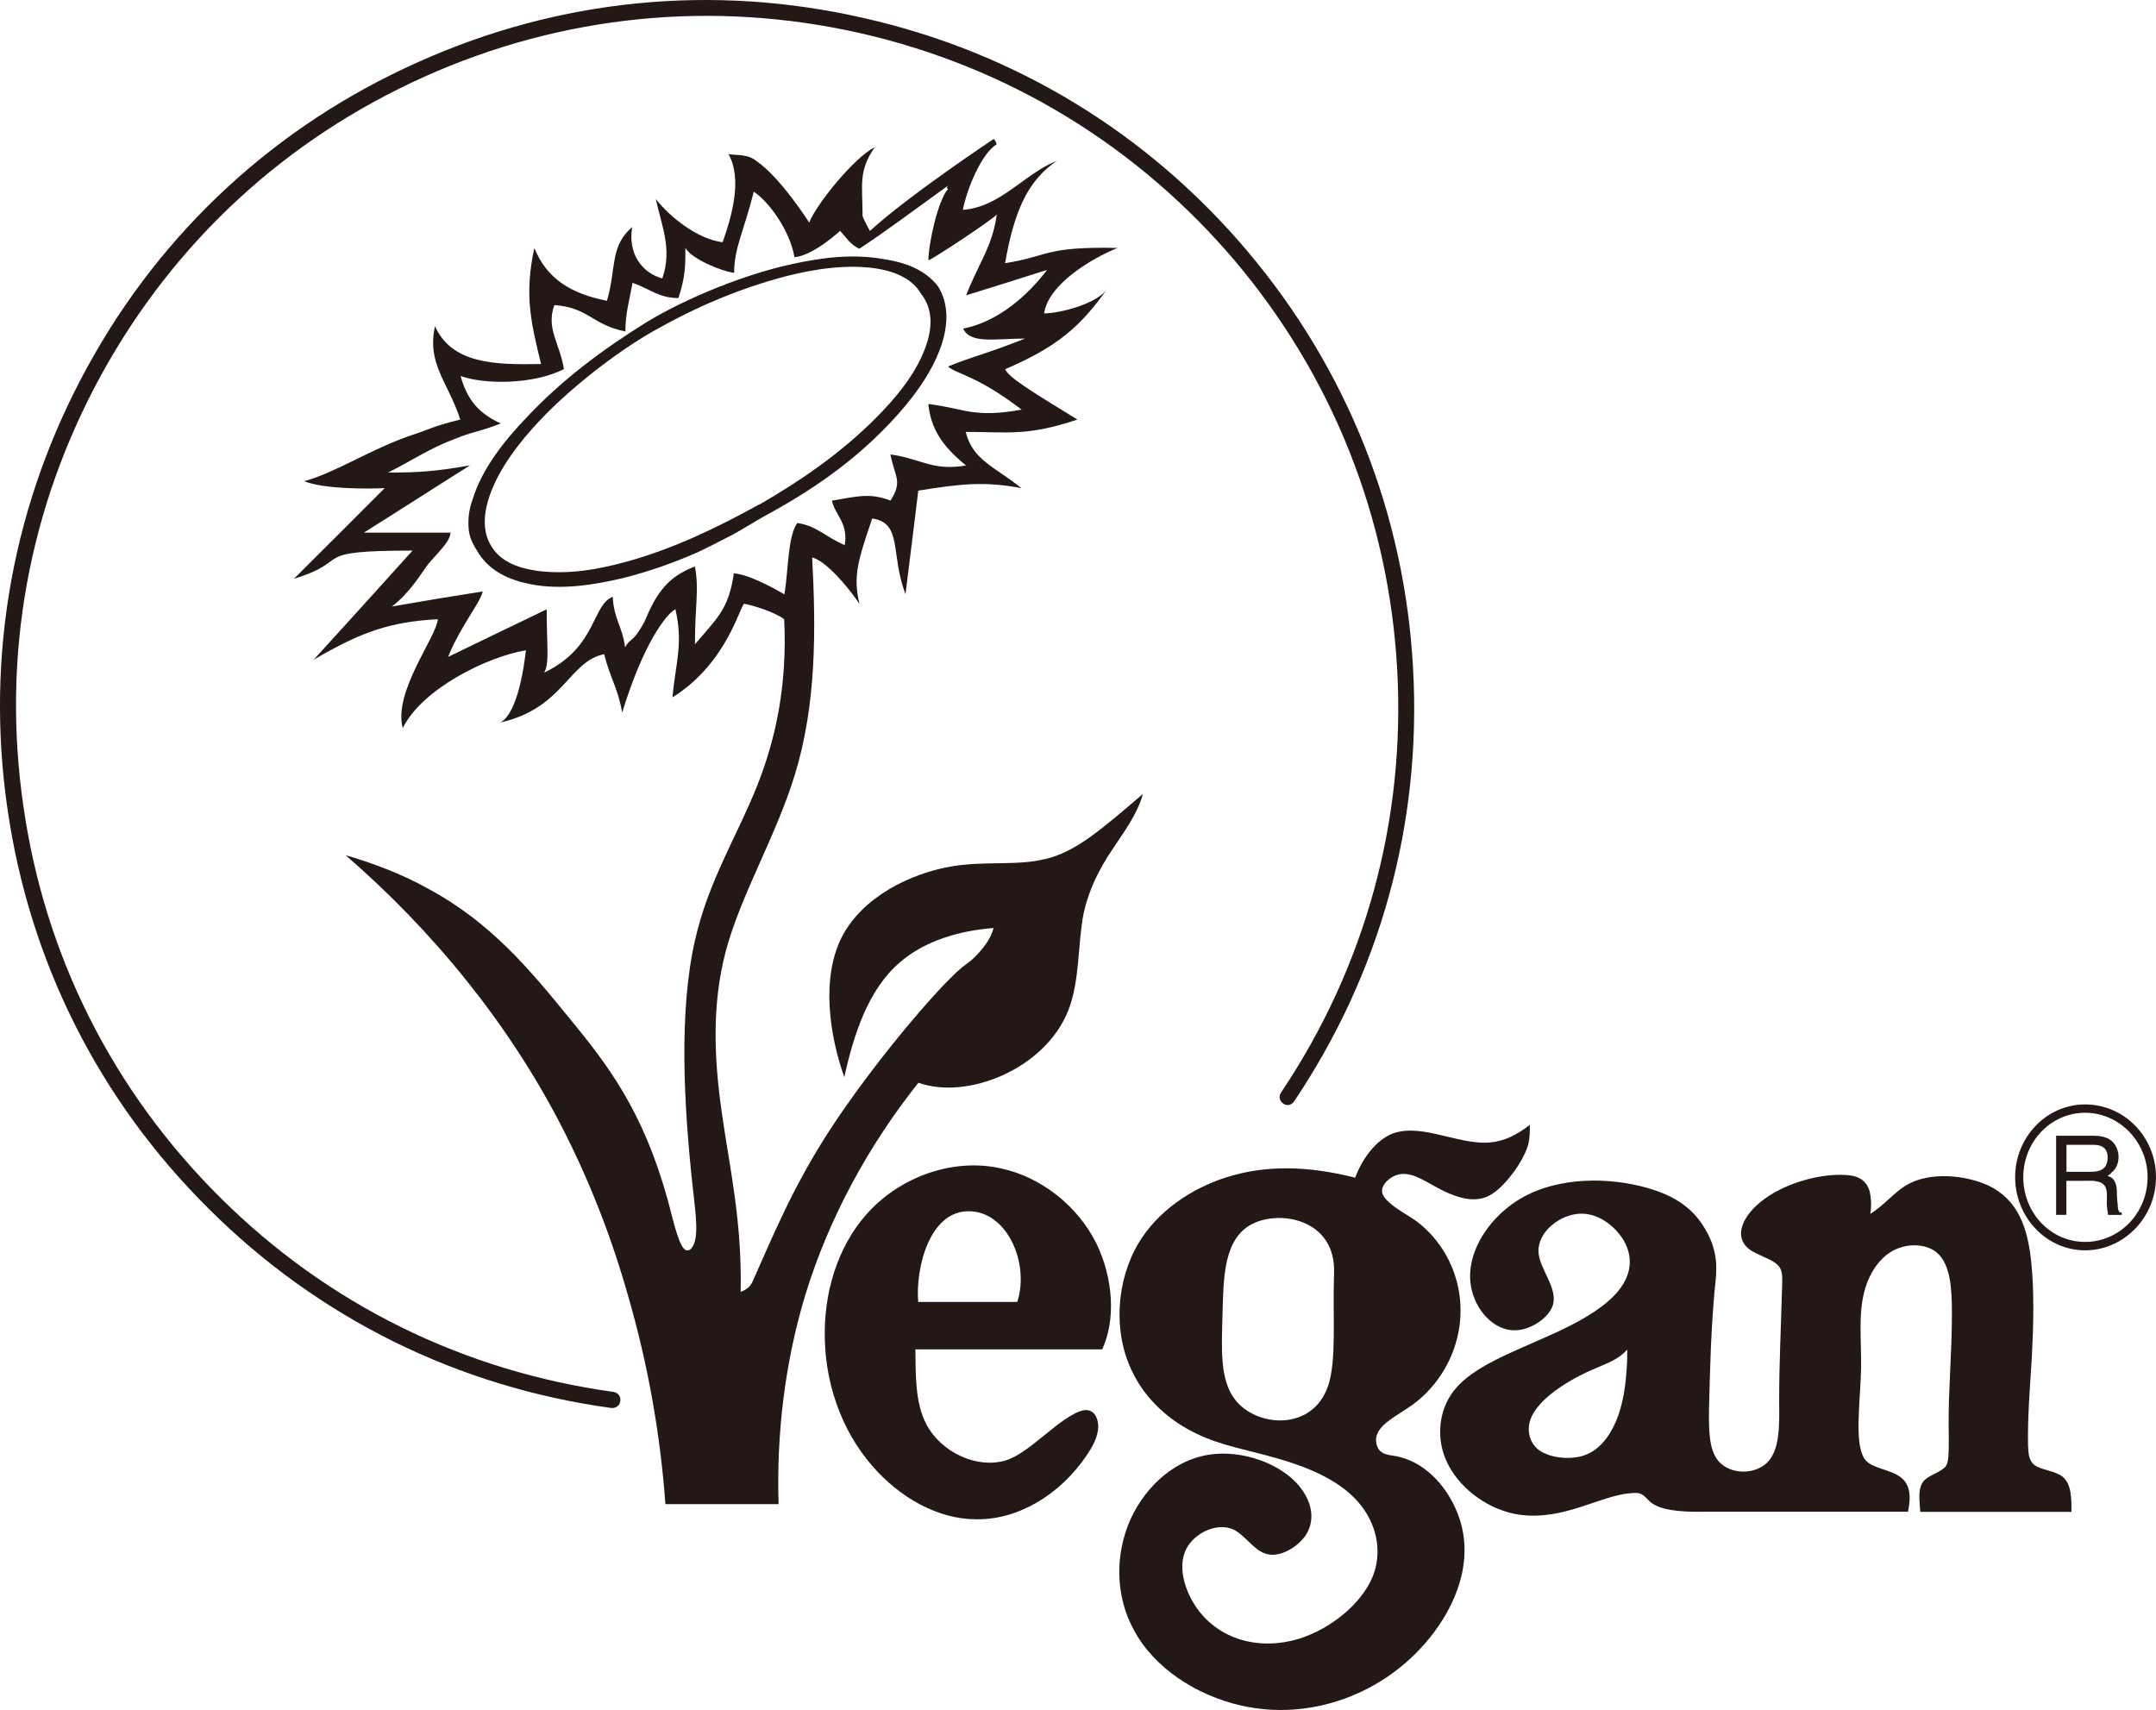
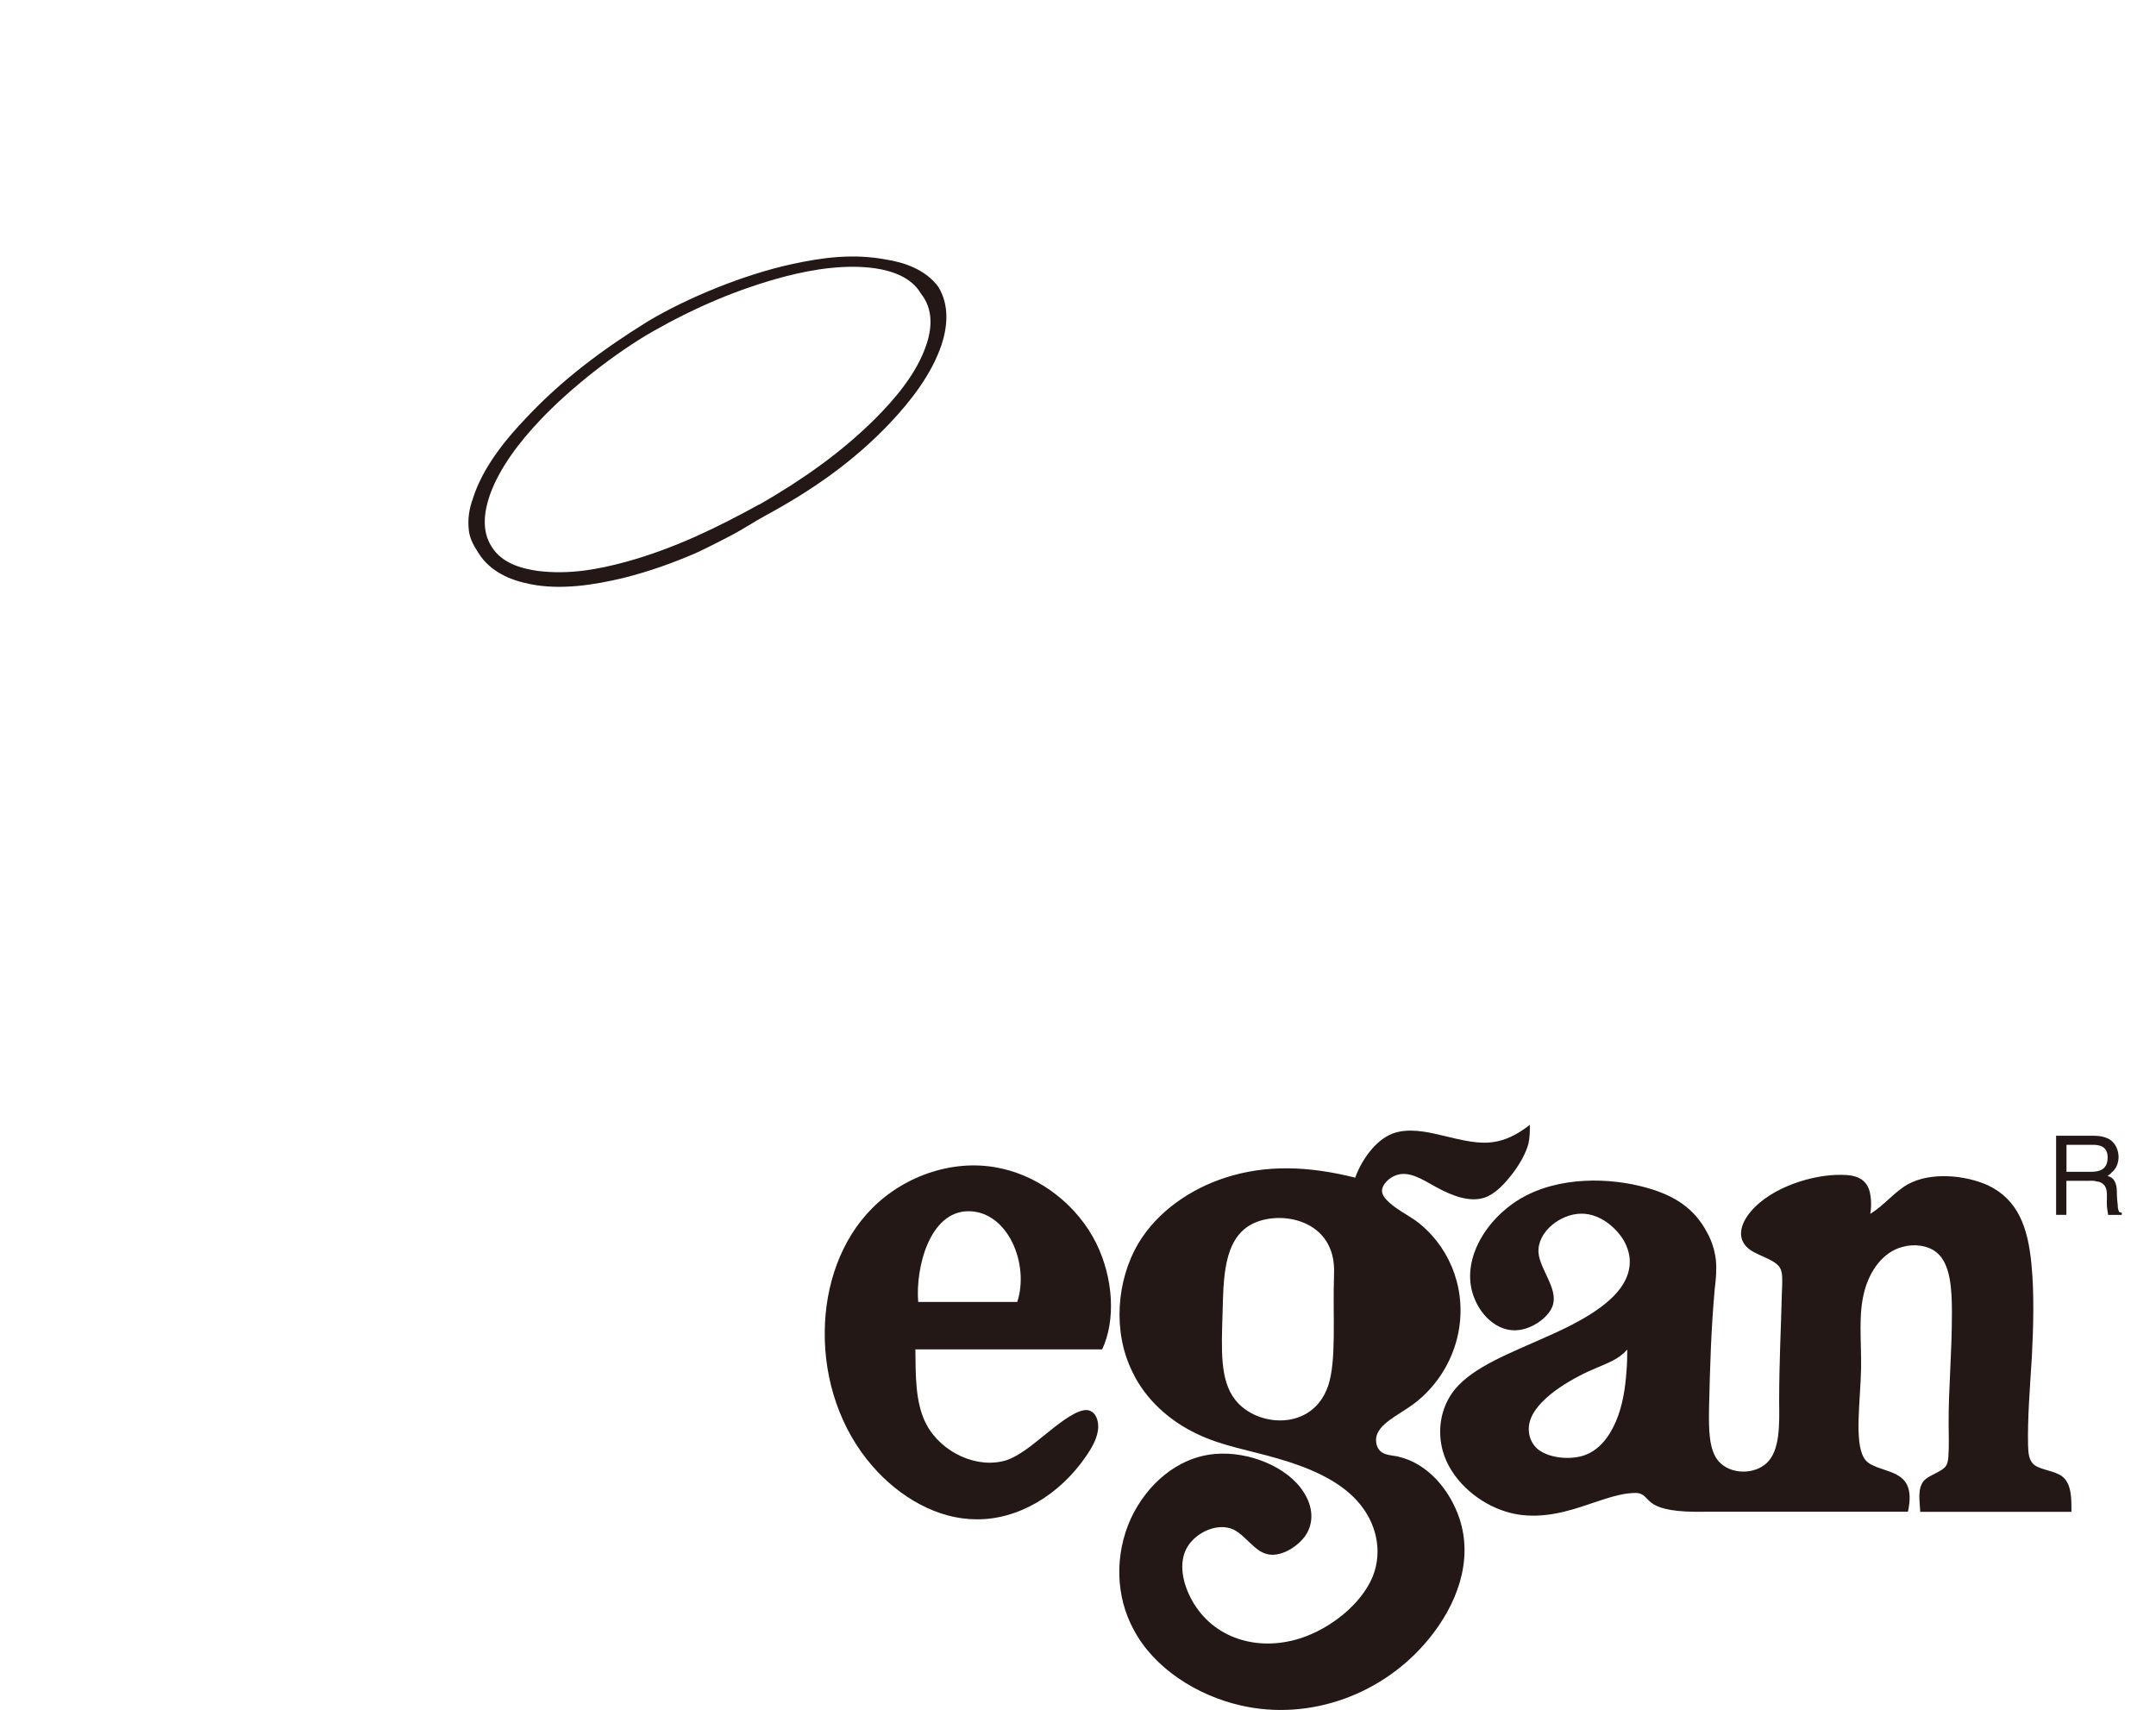
<svg xmlns="http://www.w3.org/2000/svg" id="_イヤー_2" viewBox="0 0 230.51 182.83">
  <g id="_イヤー_1-2">
    <g>
-       <path d="M222.93,118.09c-4.12,0-7.48,3.49-7.48,7.78s3.35,7.82,7.48,7.82,7.58-3.51,7.58-7.82-3.4-7.78-7.58-7.78m6.68,7.78c0,3.82-2.99,6.92-6.68,6.92s-6.61-3.1-6.61-6.92,2.97-6.89,6.61-6.89,6.68,3.09,6.68,6.89Z" style="fill:#231815;" />
      <path d="M226.42,128.84c-.05-.41-.08-.7-.09-1.09,0-.46,0-.99-.23-1.41-.12-.28-.36-.49-.77-.6,.12-.12,.32-.18,.41-.35,.54-.41,.77-1.07,.77-1.71-.02-.64-.26-1.29-.79-1.73-.49-.38-1.21-.51-1.8-.51h-4.09v8.46h1.1v-3.64h2.17c.39,0,.73-.05,1.04,.06,.35,.02,.66,.18,.87,.44,.35,.46,.24,1.26,.24,1.85,0,.45,.08,.9,.14,1.29h1.46v-.24c-.11-.01-.16-.01-.26-.06-.15-.24-.17-.5-.17-.76m-2.82-3.55h-2.66v-2.88h2.84c.62,0,1.56,.11,1.56,1.35,0,1.3-.89,1.53-1.73,1.53Z" style="fill:#231815;" />
-       <path d="M111.68,91.86c-2.89,.72-6.2,.2-9.72,.74-4.69,.75-9.79,3.37-11.95,7.58-2.24,4.38-1.33,10.52,.26,14.99,.98-4.47,2.54-9.37,5.93-12.26,2.66-2.33,6.46-3.42,10.03-3.68-.29,1.1-.98,1.96-1.49,2.55-.81,.91-1.21,1.14-1.88,1.65-2.74,2.3-9.64,10.48-14.15,17.41-3.91,6.03-5.99,11.12-8.19,16.06-.12,.26-.21,.46-.5,.75-.23,.2-.58,.41-.83,.48,.15-7.71-1.21-13.35-2.02-19.19-.8-5.58-1.1-11.36,.4-17.14,1.63-6.16,5.4-12.37,7.41-18.96,2.3-7.51,2.27-15.43,1.85-23.23,1.46,.33,3.87,3.17,5.06,4.96-.71-2.98-.16-4.63,1.36-9.13,3.27,.47,1.92,3.75,3.56,8.1,.47-3.69,.91-7.4,1.37-11.08,4.49-.72,7.02-1.02,11.02-.27-2.79-2.25-5.22-2.99-5.95-6.01,4.5,0,6.59,.48,11.94-1.32-5.35-3.28-7.29-4.49-7.73-5.38,5.53-2.38,8.03-4.49,10.98-8.68-1.04,1.68-5.17,2.71-6.81,2.71,.46-3.12,5.04-5.85,7.85-7-7.85-.17-7.29,.89-12.02,1.63,1.03-5.99,2.64-8.97,5.53-10.94-3.44,1.35-6.02,4.95-10.05,5.24,.44-2.21,1.94-5.95,3.6-7,0-.16-.13-.45-.3-.58,0,0-9,5.97-13.23,9.83-.33-.59-.92-1.69-.79-1.75,0-3.01-.48-4.67,1.3-7.19-2.2,1.05-6.37,6.28-7,8.05,0,0-3.12-4.9-5.66-6.59-.88-.72-1.83-.59-2.97-.72,1.46,2.56,.42,6.45-.63,9.41-2.68-.33-5.65-2.7-7.14-4.62,.59,2.82,1.79,5.33,.69,8.49-2.19-.59-3.7-2.68-3.22-5.49-2.42,2.07-1.67,4.43-2.7,7.88-3.89-.76-6.45-2.39-7.76-5.64-1.03,4.77-.48,7.6,.72,12.4-4.9,.1-9.54,0-11.34-4.04-.9,4.04,1.39,5.94,2.7,9.98-3,.74-3.29,1.05-5.09,1.63-4.46,1.5-8.2,4.04-11.6,4.96,2.06,.84,6.67,.84,8.61,.74-3.23,3.24-6.45,6.45-9.7,9.69,6.41-1.94,1.33-3.01,12.68-3.01-3.51,3.91-7.07,7.81-10.57,11.67,5.07-2.98,8.2-4.06,13.27-4.33-.14,1.91-4.79,7.75-3.75,11.64,2.07-4.19,8.98-7.62,13.17-8.32-.62,5.34-1.84,7.29-2.74,7.72,6.76-1.5,7.35-6.59,11.11-7.3,.56,2.37,1.46,3.59,1.92,6.24,2.19-7.16,4.61-10.46,5.69-11.05,.87,3.73,0,5.8-.31,9.42,5.93-3.68,7.28-10.07,7.69-10,.8,.14,3.18,.84,4.25,1.65,.34,6.98-.87,12.72-2.89,17.81-2.15,5.41-5.19,10.11-6.64,16.5-1.73,7.56-1.24,17.49-.2,26.84,.29,2.54,.62,5.01-.11,6.01-.14,.22-.34,.35-.56,.33-.77-.07-1.37-2.84-2.03-5.33-2.68-9.71-6.48-14.57-10.71-19.72-3.96-4.84-8.21-10.04-14.97-13.65-2.77-1.56-6.01-2.76-8.78-3.56,9.39,8.13,17.48,18.05,23.16,29.13,2.95,5.76,5.28,11.76,7.04,17.98,2.11,7.27,3.45,14.76,3.99,22.28h12.1c-.23-7.52,.67-15.14,2.87-22.41,2.53-8.23,6.76-15.96,12.08-22.65,5.2,1.87,13.54-1.45,16.02-7.72,1.26-3.18,1-7.12,1.65-10.42,.56-2.5,1.62-4.67,3.14-6.91,1.15-1.75,2.56-3.58,3.2-5.83-4.35,3.7-7.13,6.2-10.5,6.98m-29.93-29.44c-1.18-.57-2.28-1.02-3.31-1.13-.56,3.86-1.76,4.75-4.16,7.59,0-4.18,.46-5.79,0-8.32-2.99,1.12-4.18,2.97-5.4,5.92-1.31,2.4-1.49,1.64-2.07,2.72-.29-2.25-1.2-2.99-1.32-5.4-2.26,.9-1.68,5.4-7.33,8.11,.58-1.06,.27-2.72,.27-6.77-3.54,1.69-7.05,3.41-10.54,5.09,1.31-3.28,3.38-5.67,3.7-7-3.24,.51-6.47,1.04-9.71,1.61,1.96-1.5,3.14-3.56,3.91-4.58,1.77-1.98,2.23-2.43,2.37-3.32h-9.27c3.79-2.38,7.55-4.81,11.34-7.19-3.55,.62-5.34,.77-8.78,.77,2.51-1.22,4.34-2.55,7.16-3.6,1.81-.76,2.67-.76,4.9-1.65-2.23-1.04-3.54-2.39-4.29-5.08,2.55,.93,7.77,.93,11.05-.73-.44-2.8-1.94-4.33-1.02-6.85,3.69,.27,4,2.1,7.59,2.82,0-1.94,.45-3.41,.77-5.2,1.93,.68,2.82,1.63,4.9,1.63,.75-2.26,.75-3.47,.75-5.36,.61,1.14,3.86,2.51,5.21,2.66,0-2.66,1.05-4.49,2.1-8.67,1.63,1.06,3.87,4.18,4.35,7,2.03-.16,4.88-2.82,4.88-2.82,.66,.74,1.12,1.48,2.05,1.92,2.7-1.77,6.04-4.26,9.43-6.71,.26,0-.29,.03,.05,.33-1.06,1.18-2.09,5.83-2.09,7.61,.29,0,7.02-4.45,7.31-4.9-.45,3.41-1.94,5.21-3.28,8.65,2.91-.89,5.78-1.82,8.66-2.72-2.07,2.72-5.21,5.53-8.97,6.28,.77,1.67,3.47,1.06,6.61,1.06-4.23,1.68-5.26,1.79-8.24,2.99,1.05,.88,2.98,.88,7.88,4.61-5.22,.94-6.09-.14-9.98-.6,.29,2.72,1.52,4.51,4.03,6.57-3.57,.62-4.76-.71-8.08-1.18,.46,2.4,1.35,2.86,0,4.94-2.23-.89-3.71-.41-6.25,0,.29,1.5,1.78,2.39,1.36,4.76-2.09-.9-2.99-2.07-5.07-2.37-1.04,1.47-.93,5.04-1.38,7.63-.64-.38-1.34-.76-2.07-1.12Z" style="fill:#231815;" />
      <path d="M100.66,36.89c.66-2.02,.85-4.28-.35-6.24-1.36-1.81-3.56-2.59-5.64-2.91-3.47-.64-6.7-.22-10.04,.51-4.94,1.07-11.04,3.52-15.38,6.12-4.77,2.96-9.13,6.19-13,10.32-2.26,2.36-4.69,5.37-5.71,8.68-.39,1.07-.55,2.15-.41,3.38,.12,.93,.56,1.65,1.05,2.42,1.25,1.96,3.35,2.86,5.47,3.28,3.27,.67,6.86,.1,9.99-.65,2.7-.67,5.28-1.59,7.84-2.7,1.27-.6,2.55-1.25,3.79-1.9,1.2-.64,2.3-1.37,3.51-2.04,4.96-2.68,9.39-5.74,13.31-9.86,2.24-2.36,4.5-5.24,5.57-8.42m-19.48,17.05c-4.54,2.51-9.07,4.69-14.09,6.1-3.18,.87-6.22,1.42-9.56,1.02-1.84-.26-3.89-.85-4.96-2.59-1.12-1.71-.79-3.83-.19-5.55,1.07-2.99,3.27-5.77,5.35-7.97,3.18-3.38,8.08-7.23,12.08-9.51,4.53-2.57,9.14-4.56,14.21-5.89,2.99-.77,6.44-1.3,9.56-.85,1.83,.28,3.85,.95,4.88,2.7,1.33,1.67,1.19,3.7,.57,5.51-1.02,3.03-3.33,5.74-5.47,7.88-3.72,3.7-7.88,6.58-12.37,9.17Z" style="fill:#231815;" />
-       <path d="M65.61,148.83c-16.02-2.2-30.57-9.35-42.03-20.75-11.51-11.41-18.8-25.9-21.08-41.89-2.34-16.06,.56-31.97,8.37-46.19,7.82-14.2,19.71-25.15,34.49-31.79C60.09,1.59,76.26-.03,92.04,3.56c15.76,3.6,29.6,12.06,40.06,24.41,10.4,12.36,16.39,27.46,17.28,43.6,.9,16.14-3.41,31.82-12.41,45.24-.28,.41-.18,.92,.23,1.19,.39,.3,.91,.15,1.17-.25,9.22-13.74,13.63-29.7,12.71-46.26-.89-16.5-7-31.94-17.7-44.62C122.71,14.24,108.55,5.59,92.39,1.94,76.26-1.77,59.74-.14,44.64,6.67,29.55,13.41,17.32,24.67,9.37,39.19,1.4,53.7-1.58,70.03,.79,86.42c2.34,16.39,9.82,31.22,21.54,42.84,11.74,11.7,26.64,19.05,43.04,21.29h.11c.42,0,.81-.31,.84-.77,.07-.47-.24-.86-.72-.95" style="fill:#231815;" />
      <path d="M217.55,156.67c-.66-.48-.68-1.29-.72-2.12-.06-2.9,.19-6,.41-9.52,.17-3.22,.25-6.81-.04-9.79-.37-4.02-1.45-6.96-4.63-8.49-2.47-1.12-6.16-1.46-8.59-.12-1.47,.83-2.51,2.24-4.02,3.16,.14-.74,.12-1.8-.11-2.55-.43-1.27-1.52-1.62-2.93-1.62-3.07-.07-7.52,1.32-9.7,3.88-1.18,1.37-1.67,3.11,0,4.21,.79,.51,2.13,.91,2.75,1.46,.58,.47,.58,1.16,.58,1.81,0,.42-.02,.84-.04,1.25-.09,3.83-.29,7.31-.29,11.63,.03,2.48,.1,5.26-1.35,6.59-.64,.58-1.53,.9-2.47,.9-1.02,0-2.01-.38-2.65-1.1-1.07-1.23-1.05-3.47-1.03-5.56,.11-4.68,.22-8.49,.61-12.86,.13-1.02,.22-2.08,.13-3.06-.13-1.14-.47-2.15-.98-3.05-1.31-2.46-3.37-3.87-6.42-4.72-3.91-1.11-9.41-1.25-13.51,1.17-3.79,2.26-6.37,6.67-5,10.42,.77,2.21,2.89,4.19,5.37,3.52,1.35-.35,2.78-1.44,3.12-2.61,.5-1.79-1.4-3.77-1.55-5.56-.15-2.24,2.38-4.18,4.61-4.17,1.95,0,3.66,1.45,4.52,2.89,.81,1.46,.81,2.86,.16,4.2-1.17,2.42-4.52,4.38-8.67,6.18-3.5,1.58-7.56,3.08-9.56,5.52-1.55,1.9-1.9,4.42-1.29,6.6,.83,2.94,3.5,5.31,6.25,6.3,2.44,.92,5.05,.7,7.74-.1,1.82-.53,3.71-1.32,5.4-1.62,.6-.08,1.19-.16,1.59-.07,1.41,.37,.37,2.13,7.24,1.97h21.51c.56-2.59-.27-3.48-1.31-4.02-.76-.37-1.67-.58-2.29-.87-.54-.22-.89-.49-1.13-.91-1.01-1.79-.35-6.03-.28-9.59,.03-3.04-.3-5.65,.34-8.13,.56-2.19,1.96-4.25,4.1-4.8,1.23-.35,2.74-.16,3.65,.61,1.48,1.22,1.62,3.93,1.62,6.42,0,4.54-.38,8.21-.35,11.95,0,1.14,.06,2.31-.03,3.44-.03,.39-.07,.72-.26,1.01-.45,.62-1.64,.91-2.26,1.48-.87,.83-.51,2.43-.49,3.42h16.17c0-1.27,.06-3.01-1.02-3.81-.78-.57-2.21-.68-2.89-1.16m-43.66-10.1c-.13,1.86-.41,3.7-1.13,5.4-.72,1.68-1.88,3.24-3.68,3.72-1.58,.41-3.58,.13-4.68-.75-.94-.82-1.19-2.1-.75-3.26,.94-2.44,4.84-4.54,7.1-5.46,.54-.23,1-.41,1.67-.75,.47-.24,1.06-.63,1.45-1.08,.02-.02,.05-.07,.1-.07,0,.77-.02,1.52-.08,2.24Z" style="fill:#231815;" />
      <path d="M149.46,155.73c-.66-.11-1.37-.16-1.77-.48-.47-.34-.61-.96-.56-1.49,.21-1.51,2.31-2.4,3.98-3.62,2.79-2.08,4.44-5.14,4.9-8.15,.71-4.63-1.27-9.03-4.73-11.53-.9-.61-1.9-1.13-2.7-1.84-.44-.39-.8-.8-.82-1.26-.03-.68,.76-1.48,1.6-1.73,1.35-.43,2.74,.5,4.17,1.29,1.82,1,3.66,1.65,5.21,1.13,1.17-.41,2.18-1.52,3.06-2.68,.7-.95,1.32-2.01,1.61-3.07,.15-.68,.17-1.38,.15-2.03-.99,.79-2.2,1.5-3.45,1.76-1.9,.43-3.86-.15-5.91-.62-1.82-.45-3.69-.79-5.27-.22-1.86,.7-3.33,2.8-4.04,4.73-4.98-1.25-9.53-1.41-13.88,0-3.71,1.2-7.25,3.6-9.29,7.01-2.38,4.02-2.74,9.51-.67,13.71,1.4,2.99,4.02,5.31,6.93,6.68,2.67,1.29,5.55,1.73,8.59,2.62,3.18,.9,6.52,2.28,8.55,4.56,2,2.21,2.77,5.31,1.63,8.11-1.21,2.89-4.45,5.52-7.77,6.58-4.55,1.43-9.23,0-11.51-4.02-1.01-1.8-1.54-4.11-.5-5.8,.95-1.56,3.26-2.6,4.92-1.82,1.28,.64,2.2,2.26,3.51,2.6,1.41,.42,3.25-.68,4.14-1.91,1.02-1.47,.79-3.22-.14-4.66-1.71-2.76-5.93-4.42-9.45-4.12-4.12,.33-7.39,3.35-9.05,6.92-1.73,3.82-1.65,8.3,.32,11.89,2.17,4.1,6.74,7.01,11.42,8.08,7.48,1.72,15.33-1.23,20.13-7.12,2.95-3.6,4.79-8.32,3.26-12.89-.99-2.96-3.34-5.88-6.57-6.6m-7.47-7.54c-1.68,4.88-7.65,4.4-9.92,1.48-1.67-2.1-1.47-5.46-1.36-9.24,.1-3.73,.09-7.94,3.11-9.54,3.01-1.59,9.05-.54,8.81,5.28-.16,4.69,.29,9.24-.64,12.03Z" style="fill:#231815;" />
      <path d="M107.11,124.95c-4.92-1.14-10.33,.68-13.86,4.24-3.35,3.35-5.03,8.26-5.07,13.16-.07,5.26,1.68,10.48,5.07,14.38,2.91,3.37,7,5.72,11.14,5.72,4.44,.06,8.91-2.6,11.75-6.78,.69-1,1.25-2.04,1.28-3.1,0-.77-.28-1.46-.83-1.7-.88-.43-2.43,.63-3.82,1.7-1.89,1.47-3.41,2.93-5.13,3.55-3.12,1-6.97-.79-8.58-3.79-1.26-2.36-1.15-5.49-1.19-8.05h19.97c1.46-3.12,1.2-7.59-.62-11.32-2-4.04-5.91-7.08-10.11-8.01m1.66,14.26h-10.6c-.3-3.6,1.19-9.7,5.38-9.7s6.54,5.63,5.21,9.7Z" style="fill:#231815;" />
    </g>
  </g>
</svg>